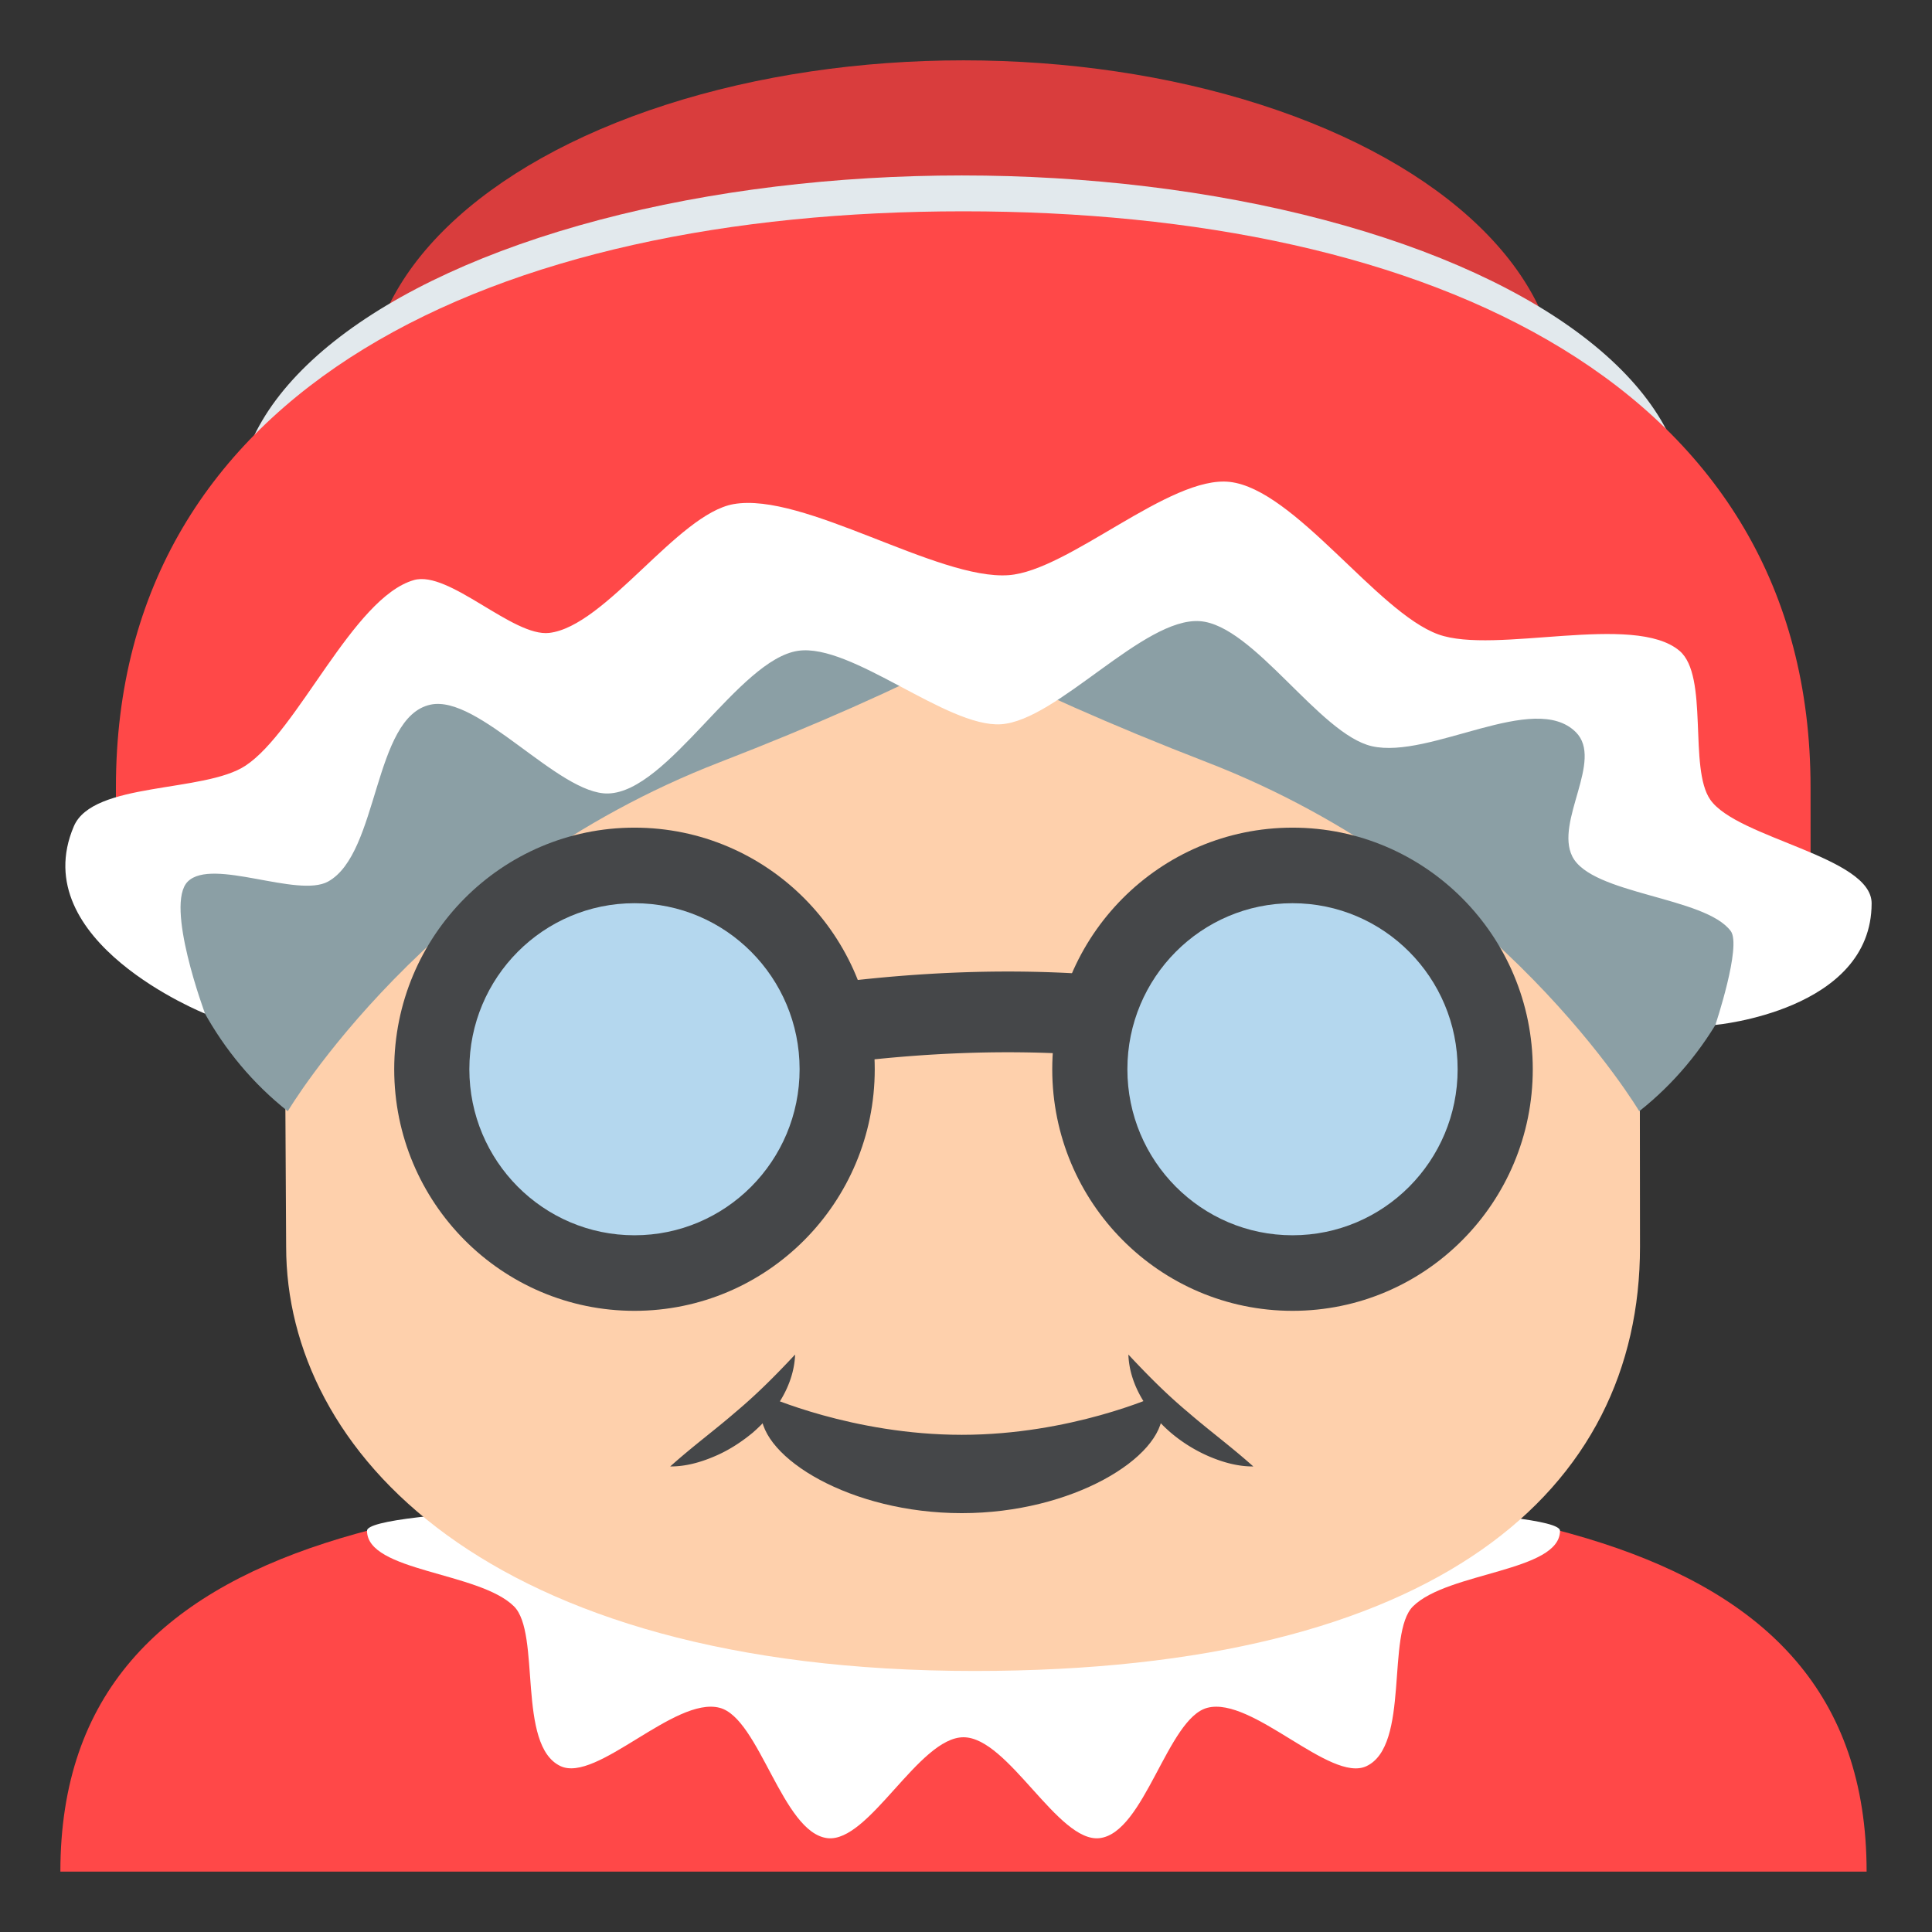
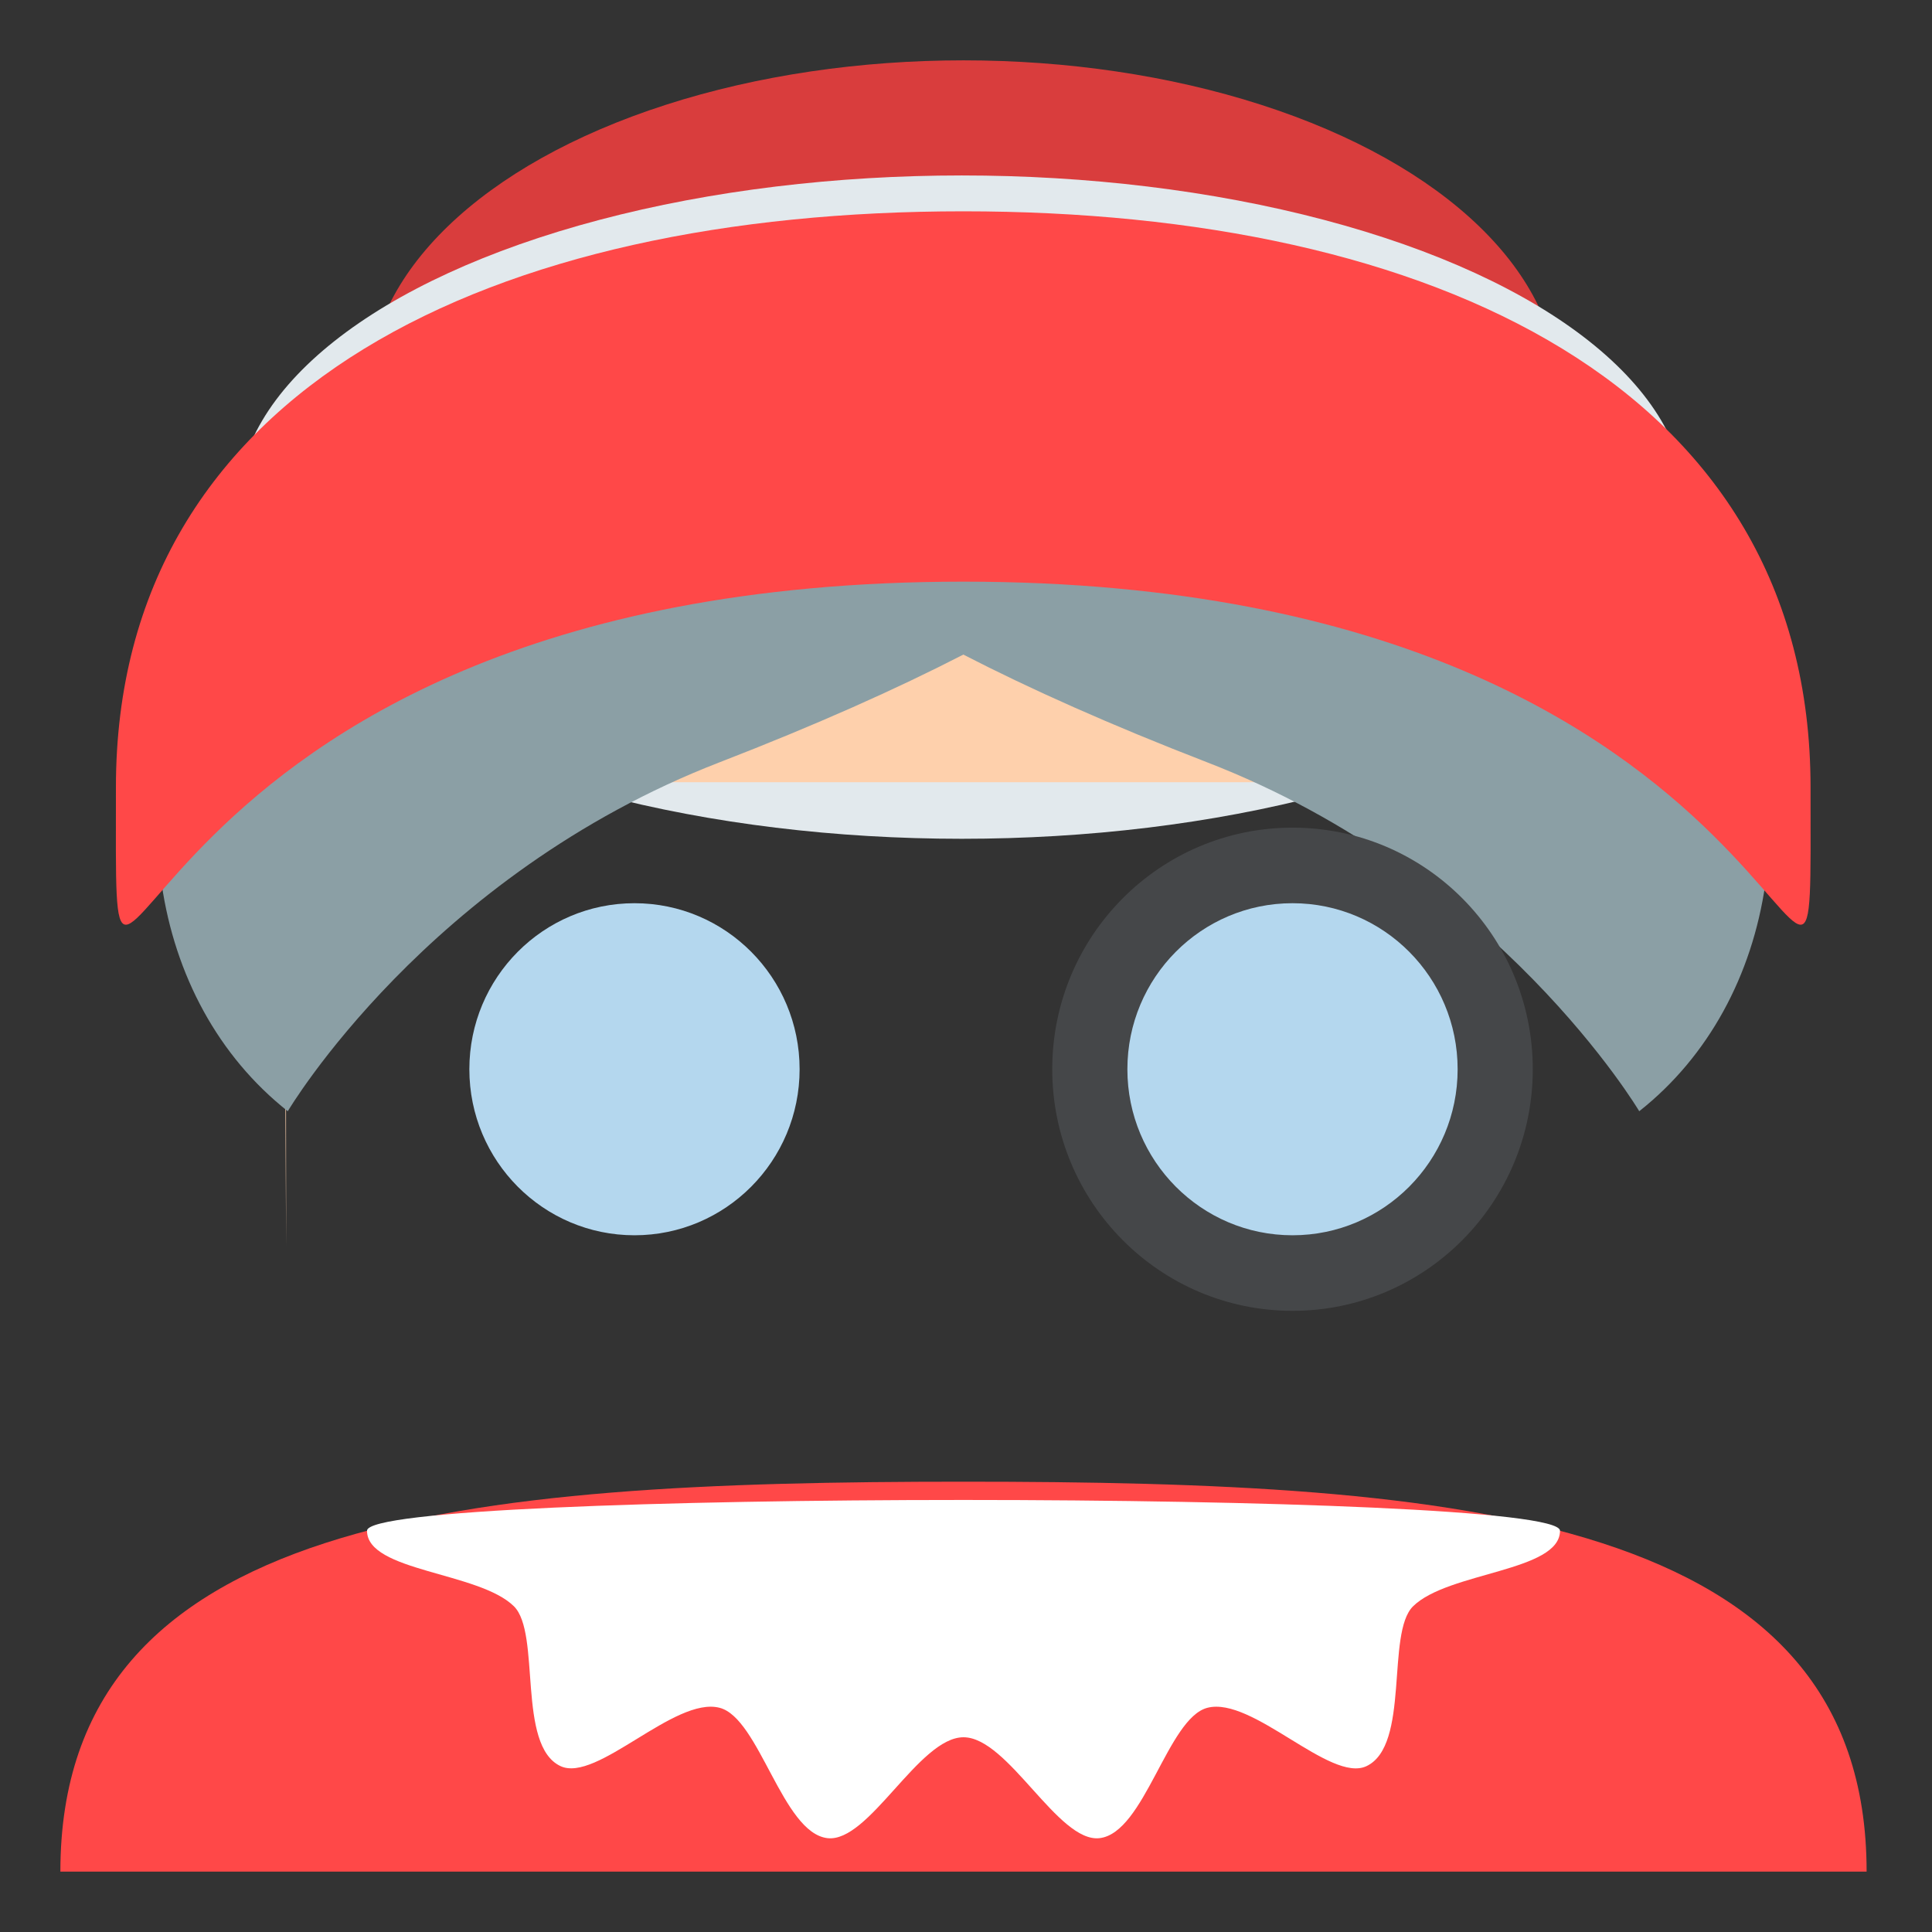
<svg xmlns="http://www.w3.org/2000/svg" width="64" height="64" viewBox="0 0 64 64">
  <rect x="0" y="0" width="64" height="64" fill="#333333" stroke="none" />
  <ellipse fill="#D93D3D" cx="31.917" cy="12.986" rx="19.718" ry="10.987" />
  <ellipse fill="#E2E9ED" cx="31.859" cy="16.799" rx="24.004" ry="10.987" />
  <path fill="#FF4848" d="M61.834 62H2c0-11.796 13.395-12.917 29.917-12.917 16.521 0 29.917 1.121 29.917 12.917z" />
  <path fill="#FFF" d="M51.677 50.707c0 1.358-3.707 1.359-4.868 2.504-.902.89-.09 4.609-1.543 5.295-1.199.566-3.779-2.32-5.27-1.933-1.32.343-2.078 4.142-3.57 4.318-1.377.162-3.026-3.342-4.509-3.342-1.481 0-3.131 3.504-4.508 3.342-1.493-.177-2.251-3.976-3.57-4.318-1.491-.389-4.073 2.498-5.273 1.931-1.452-.686-.639-4.404-1.542-5.294-1.16-1.144-4.866-1.145-4.866-2.503-.001-1.359 39.519-1.358 39.519 0z" />
-   <path fill="#FED0AC" d="M54.312 25.913c-13.843-13.868-31.1-13.931-44.918 0l.085 15.393c0 6.702 6.569 14.047 22.805 14.047 15.377 0 22.043-6.004 22.043-14.047l-.015-15.393z" />
-   <path fill="#454749" d="M38.323 46.233c.12.141.187.322.187.543.002 1.504-2.977 3.349-6.65 3.349-3.673 0-6.651-1.832-6.651-3.336 0-.203.058-.415.158-.556 0 0 2.874 1.297 6.493 1.297 3.611 0 6.463-1.297 6.463-1.297z" />
+   <path fill="#FED0AC" d="M54.312 25.913c-13.843-13.868-31.1-13.931-44.918 0l.085 15.393l-.015-15.393z" />
  <path fill="#8B9FA5" d="M31.912 8.323C4.978 8.323.322 29.53 9.533 36.811c0 0 4.617-7.811 14.304-11.559 3.188-1.234 5.858-2.427 8.075-3.568 2.216 1.142 4.885 2.334 8.074 3.568C49.672 29 54.302 36.811 54.302 36.811c9.214-7.281 4.541-28.488-22.39-28.488z" />
-   <path fill="#454749" d="M41.517 48.578c-.513.003-.997-.135-1.455-.328a5.067 5.067 0 0 1-1.269-.783c-.754-.646-1.377-1.566-1.414-2.596.688.736 1.292 1.339 1.985 1.918.68.59 1.403 1.119 2.153 1.789zM22.202 48.578c.747-.67 1.47-1.199 2.151-1.789.691-.579 1.297-1.182 1.986-1.918-.038 1.029-.66 1.949-1.413 2.596-.389.32-.813.592-1.272.783-.455.193-.941.331-1.452.328zM19.282 36.666l-.297-2.651c.689-.077 1.652-.264 2.767-.479 5.215-1.012 13.945-2.703 23.381.543l-.864 2.523c-8.762-3.015-17.056-1.408-22.011-.447-1.171.226-2.181.421-2.976.511z" />
-   <ellipse fill="#454749" cx="21.018" cy="35.42" rx="7.959" ry="8.003" />
  <ellipse fill="#B4D7EE" cx="21.018" cy="35.42" rx="5.47" ry="5.5" />
  <path fill="#454749" d="M50.775 35.42c0 4.42-3.564 8.003-7.957 8.003-4.396 0-7.961-3.583-7.961-8.003s3.564-8.003 7.961-8.003c4.393 0 7.957 3.583 7.957 8.003z" />
  <g>
    <ellipse fill="#B4D7EE" cx="42.816" cy="35.42" rx="5.47" ry="5.5" />
  </g>
  <g>
    <path fill="#FF4848" d="M59.977 26.086c0 13.301.73-6.818-28.066-6.818-28.799 0-28.071 20.119-28.071 6.818C3.839 12.781 16.408 7 31.91 7c15.5 0 28.067 5.781 28.067 19.086z" />
  </g>
-   <path fill="#FFF" d="M6.793 33.578s-5.979-2.39-4.346-6.208c.634-1.482 4.311-1.101 5.684-2.005 1.74-1.145 3.561-5.567 5.579-6.149 1.159-.334 3.284 1.892 4.485 1.75 1.871-.22 4.249-3.936 6.103-4.266 2.319-.414 6.761 2.523 9.114 2.353 1.994-.146 5.343-3.316 7.327-3.089 2.152.246 4.876 4.314 6.905 5.05 1.875.68 6.49-.73 7.993.546.979.831.292 3.886 1.018 4.93.894 1.285 5.345 1.886 5.345 3.433 0 3.565-5.176 4.029-5.176 4.029s.875-2.614.51-3.108c-.848-1.146-4.615-1.206-5.25-2.475-.58-1.16 1.045-3.188.118-4.115-1.376-1.375-4.827.906-6.756.465-1.735-.396-3.917-4.01-5.695-4.142-1.866-.138-4.726 3.294-6.593 3.415-1.792.115-4.947-2.693-6.721-2.433-1.971.29-4.297 4.672-6.291 4.726-1.634.045-4.291-3.287-5.887-2.942-1.902.41-1.7 4.92-3.388 5.858-1.007.56-3.837-.801-4.649 0-.777.768.571 4.377.571 4.377z" />
</svg>